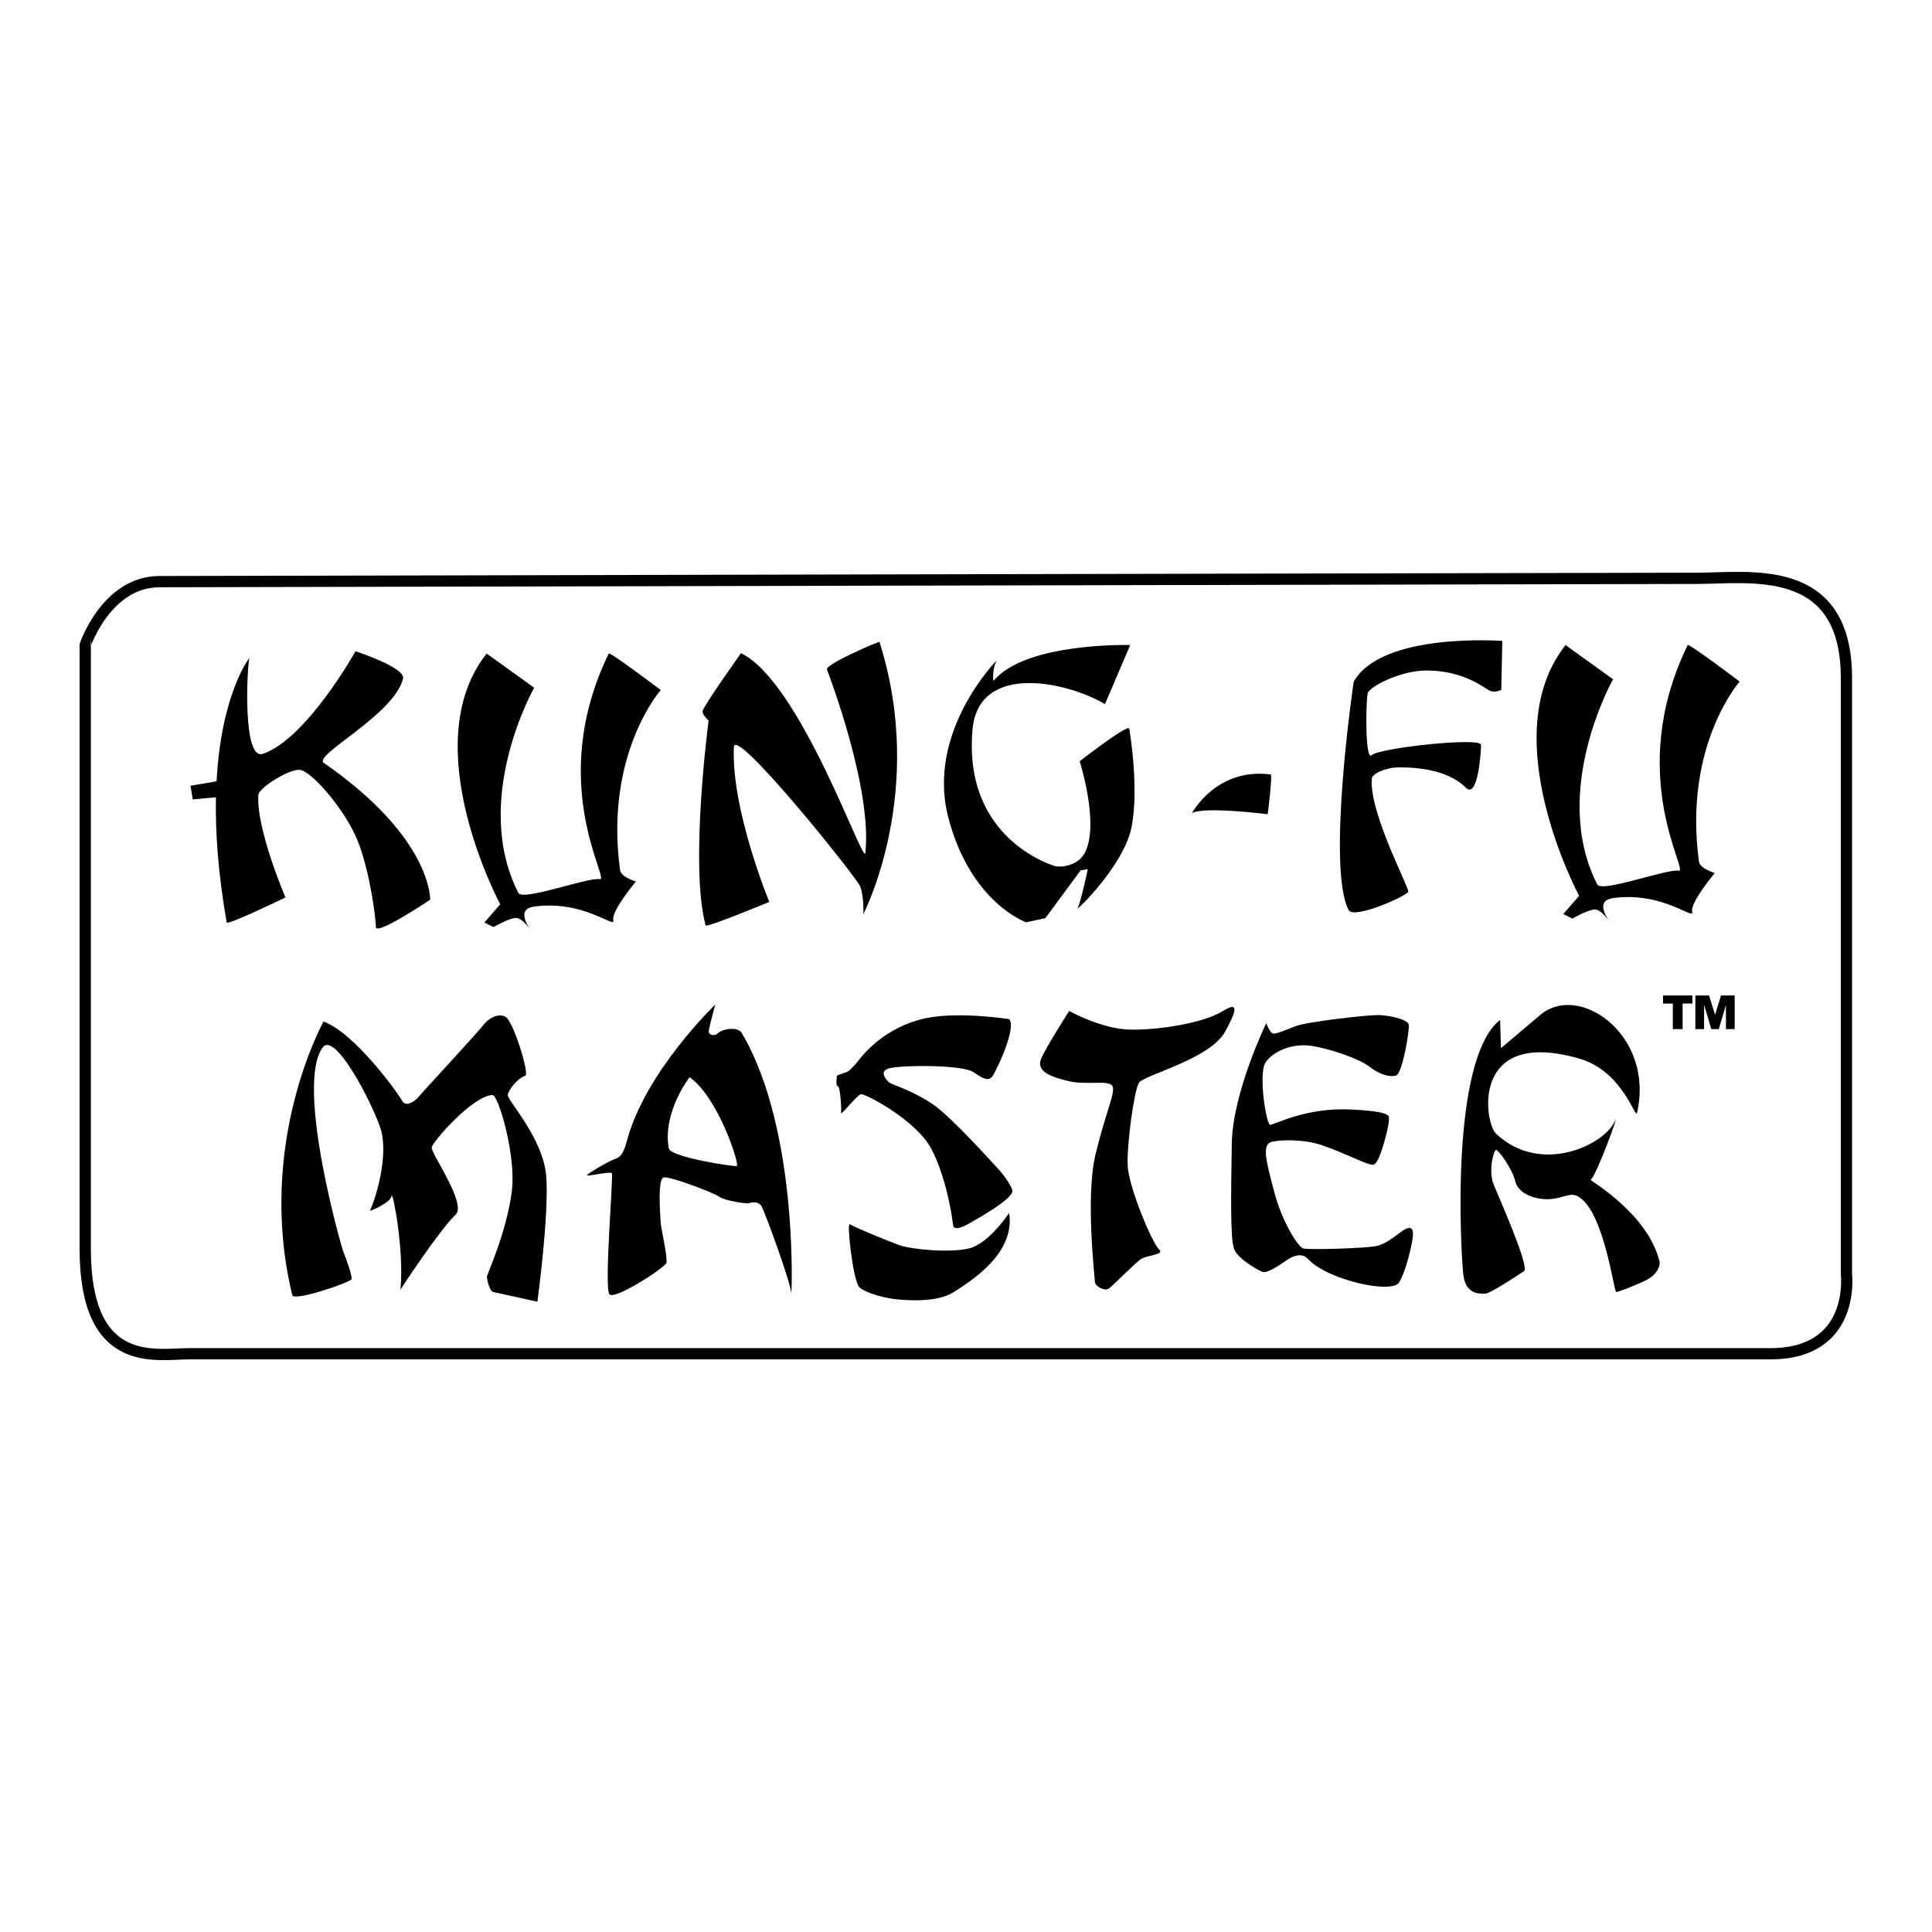
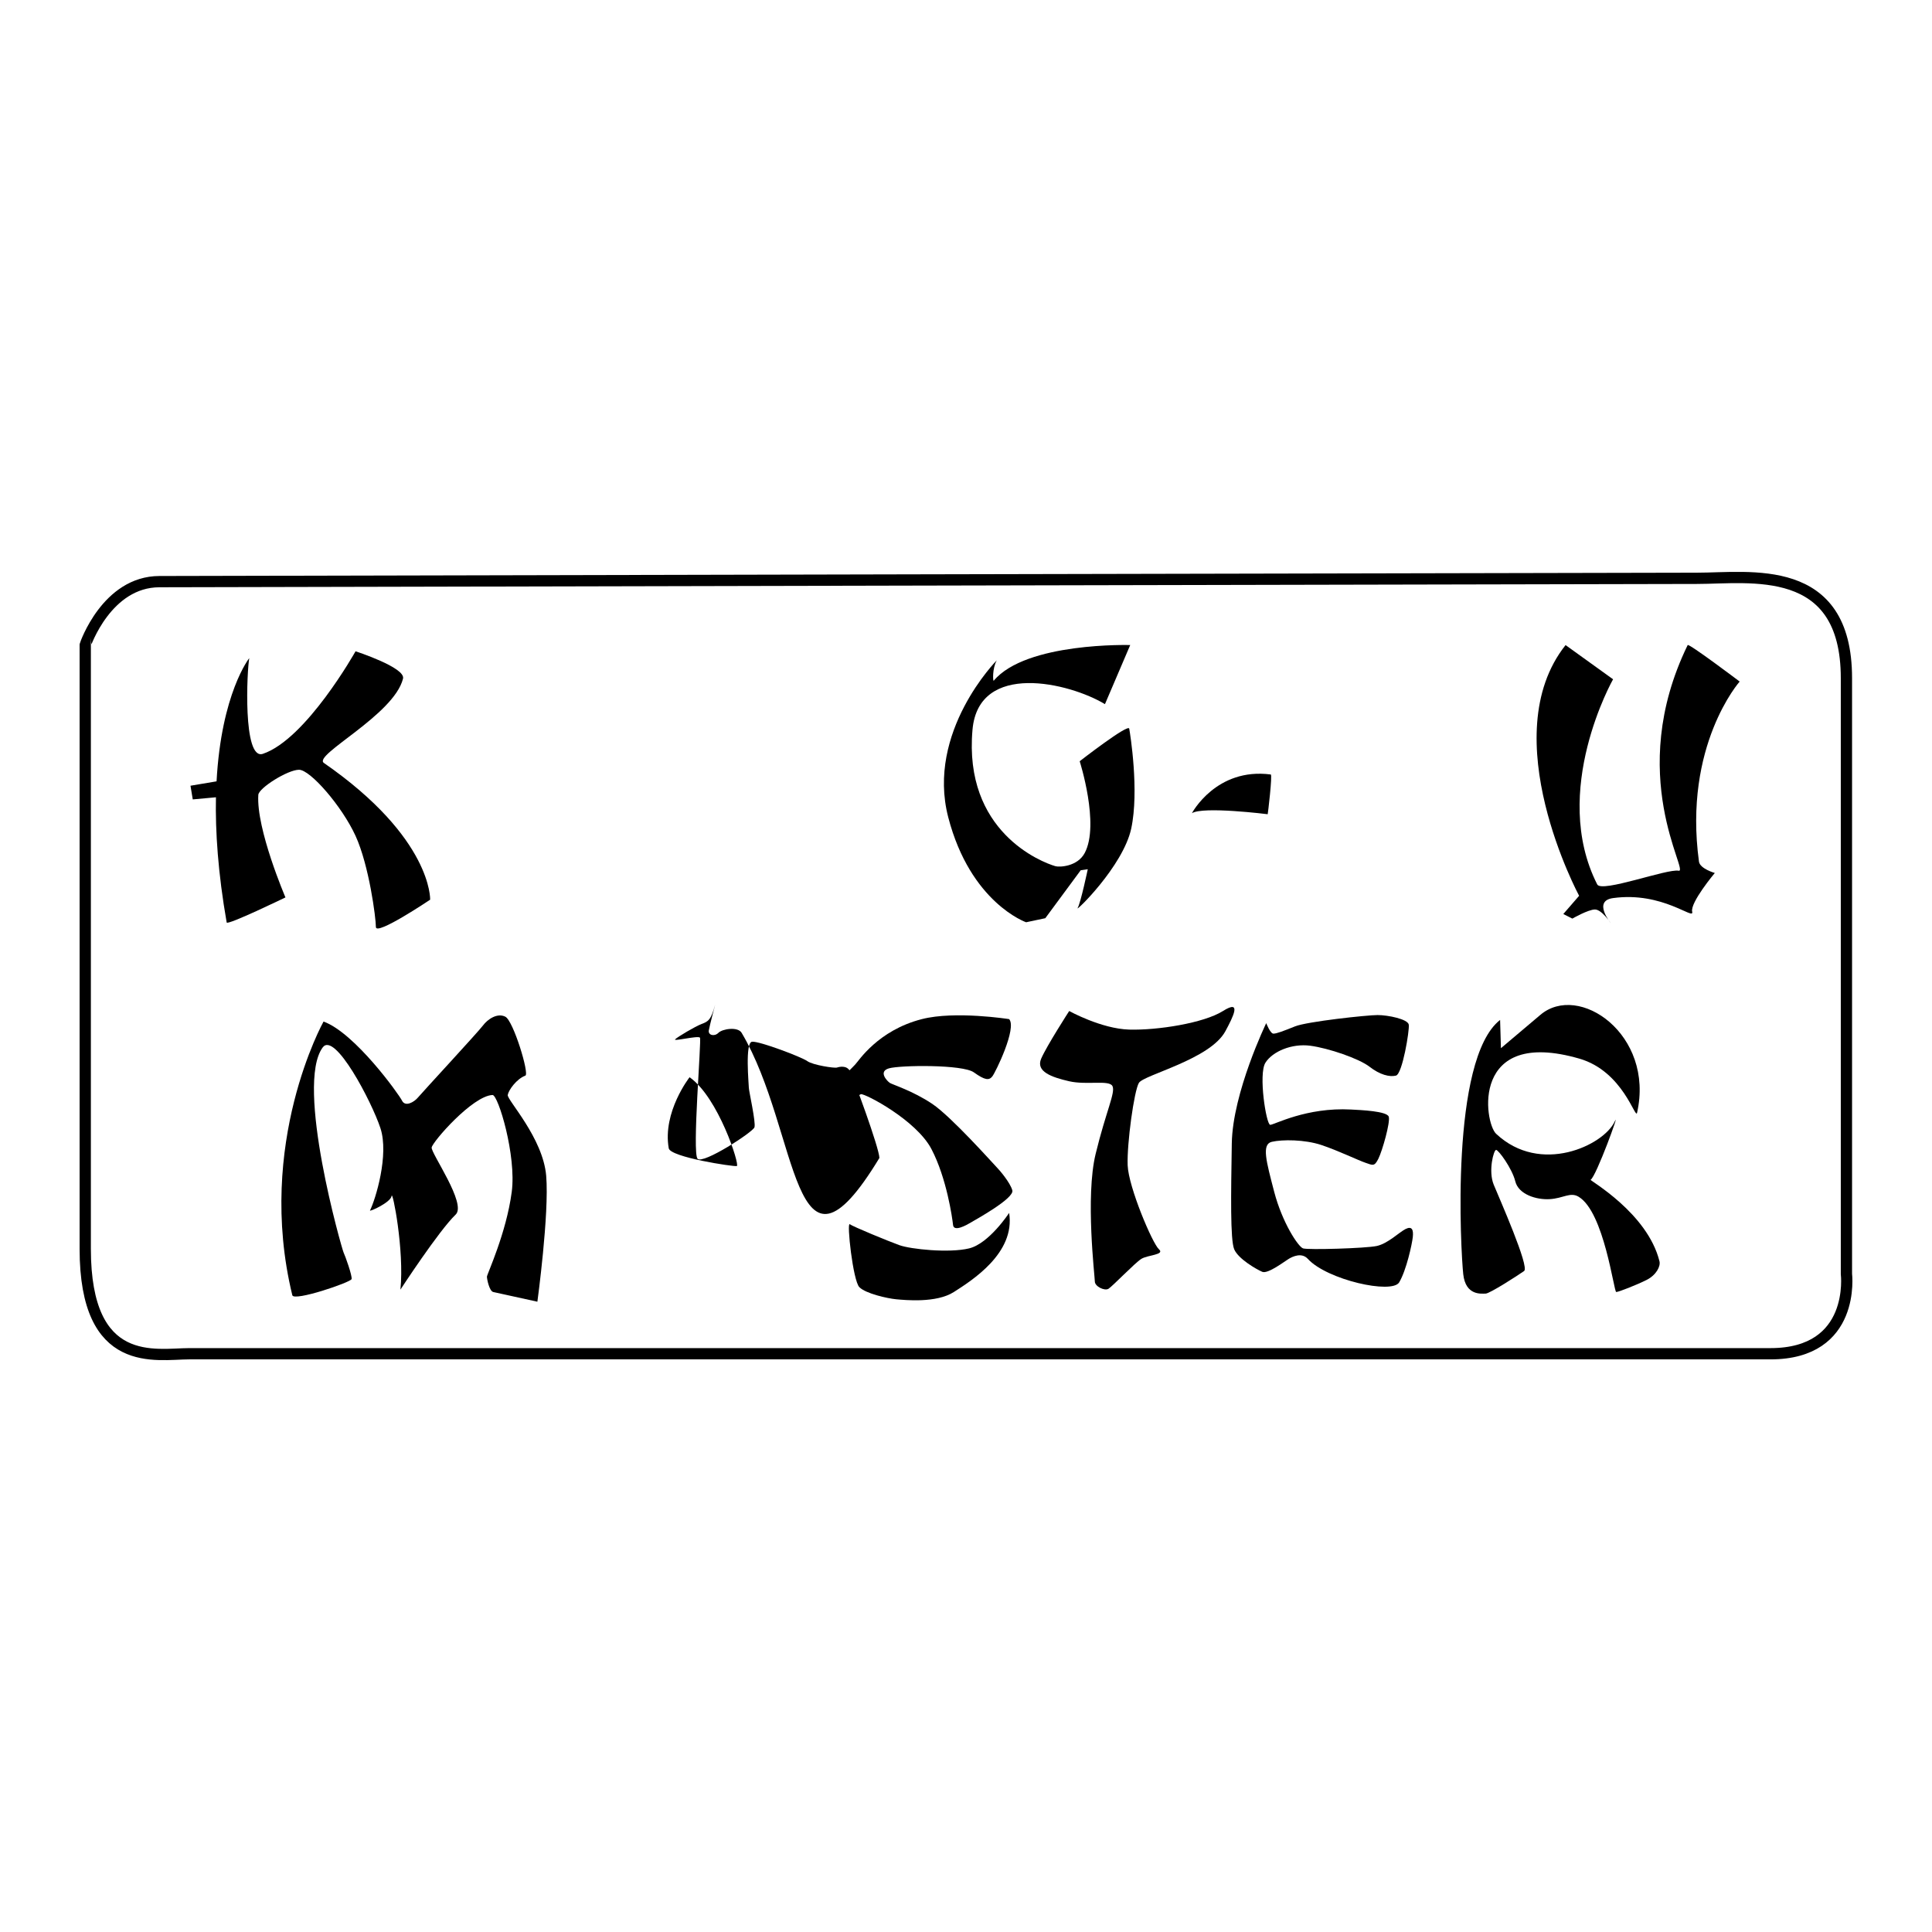
<svg xmlns="http://www.w3.org/2000/svg" version="1.0" id="Layer_1" x="0px" y="0px" width="192.756px" height="192.756px" viewBox="0 0 192.756 192.756" enable-background="new 0 0 192.756 192.756" xml:space="preserve">
  <g>
    <polygon fill-rule="evenodd" clip-rule="evenodd" fill="#FFFFFF" points="0,0 192.756,0 192.756,192.756 0,192.756 0,0  " />
    <path fill="none" stroke="#000000" stroke-width="1.124" stroke-miterlimit="2.613" d="M15.915,58.03   c0,0,148.126-0.331,153.396-0.331c5.271,0,14.907-1.662,14.907,9.96c0,11.292,0,59.437,0,59.437s0.986,7.967-7.576,7.967   c-8.563,0-154.47,0-157.763,0c-3.294,0-10.375,1.662-10.375-10.461c0-12.119,0-60.26,0-60.26S10.645,58.03,15.915,58.03" />
    <path fill-rule="evenodd" clip-rule="evenodd" d="M32.315,76.12c-1.131-0.782,6.992-4.775,7.895-8.414   c0.273-1.102-4.737-2.727-4.737-2.727s-4.915,8.775-9.248,10.231c-2.03,0.682-1.58-8.415-1.355-9.55c0,0-2.787,3.497-3.263,12.294   l-2.601,0.438l0.226,1.365l2.313-0.212c-0.068,3.422,0.206,7.552,1.071,12.491c0.053,0.317,5.864-2.5,5.864-2.5   s-2.932-6.826-2.707-10.233c0.044-0.685,2.933-2.503,4.061-2.503c1.126,0,4.285,3.638,5.638,6.592   c1.354,2.957,2.031,8.186,2.031,9.096c0,0.913,5.414-2.726,5.414-2.726S43.142,83.623,32.315,76.12L32.315,76.12z" />
-     <path fill-rule="evenodd" clip-rule="evenodd" d="M48.556,65.205l4.736,3.411c0,0-6.315,11.143-1.578,20.468   c0.436,0.858,6.992-1.595,8.12-1.368c1.128,0.229-5.413-9.548,0.902-22.51c0.1-0.205,5.188,3.639,5.188,3.639   s-5.64,6.367-4.06,17.963c0.095,0.713,1.579,1.138,1.579,1.138s-2.482,2.957-2.257,3.866c0.226,0.908-2.934-2.046-7.896-1.363   c-2.06,0.281-0.226,2.5-0.226,2.5s-0.901-1.364-1.579-1.364c-0.676,0-2.255,0.908-2.255,0.908l-0.902-0.453l1.579-1.82   C49.909,90.217,41.336,74.302,48.556,65.205L48.556,65.205z" />
-     <path fill-rule="evenodd" clip-rule="evenodd" d="M73.928,65.168c0,0-3.834,5.389-3.834,5.795c0,0.41,0.605,0.918,0.605,0.918   s-1.916,14.438-0.302,20.44c0.075,0.276,6.354-2.339,6.354-2.339s-3.824-9.262-3.531-15.457   c0.102-2.137,12.296,13.06,12.611,13.931c0.403,1.118,0.302,2.749,0.302,2.749S92.488,79,87.748,64.05   c-0.032-0.098-5.447,2.235-5.246,2.746c0.201,0.508,4.539,11.898,3.833,18.306C86.178,86.514,79.879,68.015,73.928,65.168   L73.928,65.168z" />
    <path fill-rule="evenodd" clip-rule="evenodd" d="M112.762,64.356c0,0-10.389-0.306-13.617,3.559   c-0.083,0.1-0.159-1.221,0.304-2.036c0,0-7.062,7.118-4.843,15.66c2.218,8.542,7.768,10.475,7.768,10.475l1.916-0.405l3.53-4.781   l0.707-0.103c0,0-0.707,3.355-1.01,3.866c-0.303,0.507,4.538-4.171,5.347-7.932c0.806-3.763-0.104-9.456-0.202-9.966   c-0.101-0.506-4.941,3.255-4.941,3.255s2.016,6.305,0.502,9.154c-0.726,1.366-2.523,1.434-2.925,1.318   c-1.411-0.405-9.178-3.453-8.271-13.622c0.613-6.863,9.687-4.679,13.214-2.545L112.762,64.356L112.762,64.356z" />
    <path fill-rule="evenodd" clip-rule="evenodd" d="M118.916,81.134c0,0,2.419-4.577,7.868-3.864c0.181,0.023-0.289,3.96-0.306,3.965   C126.479,81.235,120.024,80.424,118.916,81.134L118.916,81.134z" />
-     <path fill-rule="evenodd" clip-rule="evenodd" d="M135.055,68.015c0,0-2.723,18.511-0.505,22.776   c0.507,0.978,5.852-1.422,5.951-1.828c0.101-0.406-3.933-7.932-3.631-11.286c0.047-0.507,1.411-1.118,2.723-1.118   c1.312,0,4.741,0.1,6.658,2.034c1.17,1.178,1.514-3.46,1.514-4.272c0-0.811-10.189,0.306-10.895,1.017   c-0.704,0.712-0.604-5.593-0.401-6.204c0.199-0.609,3.194-2.238,5.851-2.238c3.832,0,5.848,1.832,6.354,2.034   c0.502,0.204,1.107-0.1,1.107-0.1l0.103-4.883C149.884,63.947,137.878,63.032,135.055,68.015L135.055,68.015z" />
    <path fill-rule="evenodd" clip-rule="evenodd" d="M156.197,64.36l4.739,3.412c0,0-6.315,11.143-1.581,20.468   c0.438,0.859,6.994-1.594,8.123-1.368c1.124,0.226-5.413-9.55,0.901-22.512c0.099-0.204,5.188,3.639,5.188,3.639   s-5.641,6.368-4.061,17.966c0.099,0.711,1.58,1.133,1.58,1.133s-2.484,2.961-2.256,3.868c0.224,0.91-2.934-2.045-7.895-1.364   c-2.062,0.283-0.227,2.501-0.227,2.501s-0.902-1.363-1.577-1.363c-0.678,0-2.258,0.909-2.258,0.909l-0.902-0.456l1.578-1.819   C157.551,89.375,148.98,73.456,156.197,64.36L156.197,64.36z" />
    <path fill-rule="evenodd" clip-rule="evenodd" d="M32.28,101.92c0,0-6.792,12.16-3.116,27.305c0.156,0.645,5.833-1.285,5.913-1.611   c0.081-0.322-0.641-2.334-0.8-2.658c-0.159-0.32-4.857-16.721-2.077-20.459c1.199-1.613,4.875,5.396,5.754,8.055   c0.877,2.658-0.483,7.098-1.039,8.215c-0.079,0.162,2.077-0.801,2.156-1.449c0.08-0.643,1.28,5.4,0.879,9.348   c0,0,3.836-5.885,5.515-7.492c1.117-1.076-2.479-6.123-2.398-6.688c0.08-0.564,4.076-5.158,6.072-5.238   c0.565-0.02,2.397,6.043,1.917,9.668c-0.547,4.15-2.475,8.219-2.475,8.459s0.239,1.447,0.637,1.531   c0.401,0.082,4.397,0.965,4.397,0.965s1.197-8.779,0.878-12.566c-0.321-3.783-3.916-7.572-3.837-8.057   c0.08-0.482,0.879-1.607,1.758-1.932c0.425-0.156-1.199-5.479-1.996-5.879c-0.8-0.404-1.76,0.242-2.238,0.883   c-0.48,0.646-6.072,6.688-6.473,7.17c-0.399,0.482-1.277,0.969-1.597,0.322C39.792,109.168,35.396,103.045,32.28,101.92   L32.28,101.92z" />
-     <path fill-rule="evenodd" clip-rule="evenodd" d="M73.993,103.045c-0.378-0.637-1.916-0.402-2.316,0   c-0.401,0.402-1.04,0.24-0.959-0.242c0.081-0.484,0.638-2.576,0.638-2.576s-6.952,6.686-8.789,13.531   c-0.421,1.566-0.719,1.695-1.359,1.938c-0.637,0.238-2.396,1.287-2.637,1.527c-0.239,0.242,2.318-0.402,2.477-0.162   c0.16,0.242-0.798,11.523-0.238,12.082c0.558,0.564,5.514-2.658,5.673-3.139c0.16-0.482-0.56-3.625-0.56-3.949   c0-0.32-0.399-4.51,0.319-4.59c0.719-0.078,4.955,1.527,5.514,1.934c0.56,0.4,2.716,0.723,2.958,0.643   c0.239-0.08,0.958-0.242,1.277,0.324c0.32,0.562,2.957,7.732,2.957,8.697C78.947,130.029,79.825,112.873,73.993,103.045   L73.993,103.045z M73.513,116.336c-0.319,0.08-6.636-0.883-6.792-1.771c-0.639-3.623,2.078-7.09,2.078-7.09   C71.675,109.488,73.833,116.256,73.513,116.336L73.513,116.336z" />
+     <path fill-rule="evenodd" clip-rule="evenodd" d="M73.993,103.045c-0.378-0.637-1.916-0.402-2.316,0   c-0.401,0.402-1.04,0.24-0.959-0.242c0.081-0.484,0.638-2.576,0.638-2.576c-0.421,1.566-0.719,1.695-1.359,1.938c-0.637,0.238-2.396,1.287-2.637,1.527c-0.239,0.242,2.318-0.402,2.477-0.162   c0.16,0.242-0.798,11.523-0.238,12.082c0.558,0.564,5.514-2.658,5.673-3.139c0.16-0.482-0.56-3.625-0.56-3.949   c0-0.32-0.399-4.51,0.319-4.59c0.719-0.078,4.955,1.527,5.514,1.934c0.56,0.4,2.716,0.723,2.958,0.643   c0.239-0.08,0.958-0.242,1.277,0.324c0.32,0.562,2.957,7.732,2.957,8.697C78.947,130.029,79.825,112.873,73.993,103.045   L73.993,103.045z M73.513,116.336c-0.319,0.08-6.636-0.883-6.792-1.771c-0.639-3.623,2.078-7.09,2.078-7.09   C71.675,109.488,73.833,116.256,73.513,116.336L73.513,116.336z" />
    <path fill-rule="evenodd" clip-rule="evenodd" d="M100.682,101.678c0,0-5.4-0.852-8.709,0c-4.397,1.125-6.312,4.186-6.632,4.508   c-0.319,0.324-0.64,0.727-0.959,0.807c-0.32,0.082-0.879,0.322-0.879,0.322s-0.16,1.049,0.08,1.049c0.24,0,0.399,2.256,0.319,2.658   c-0.079,0.4,1.598-1.775,1.997-1.854c0.399-0.082,5.514,2.578,7.033,5.477c1.517,2.9,2.076,6.848,2.155,7.576   c0.081,0.721,1.359,0,1.76-0.244c0.398-0.242,4.393-2.42,4.152-3.223c-0.236-0.805-1.277-2.016-1.597-2.338   s-4.474-4.994-6.392-6.283c-1.918-1.287-3.995-1.934-4.235-2.092c-0.239-0.162-1.2-1.129-0.08-1.453   c1.118-0.32,7.35-0.402,8.47,0.404c1.118,0.803,1.519,0.807,1.838,0.402C99.323,106.992,101.48,102.561,100.682,101.678   L100.682,101.678z" />
    <path fill-rule="evenodd" clip-rule="evenodd" d="M100.682,121.012c0,0-1.997,3.059-3.997,3.541   c-1.996,0.484-5.833,0.082-6.951-0.322c-1.119-0.404-4.634-1.852-4.955-2.092c-0.318-0.242,0.32,5.639,0.96,6.283   c0.638,0.641,2.796,1.123,3.674,1.207c0.879,0.078,3.997,0.4,5.754-0.725C96.926,127.775,101.32,125.037,100.682,121.012   L100.682,121.012z" />
    <path fill-rule="evenodd" clip-rule="evenodd" d="M106.674,100.869c0,0,3.195,1.773,5.992,1.854c2.8,0.08,7.434-0.645,9.35-1.854   c1.919-1.209,1.012,0.582,0.241,2.014c-1.52,2.822-8.151,4.354-8.63,5.158c-0.481,0.805-1.199,6.039-1.12,8.215   c0.08,2.178,2.477,7.814,3.117,8.379c0.639,0.564-1.118,0.564-1.759,0.967c-0.639,0.402-2.877,2.738-3.274,2.982   c-0.4,0.236-1.358-0.244-1.358-0.727c0-0.484-0.959-8.459,0.079-12.729c1.038-4.271,1.997-6.125,1.68-6.766   c-0.321-0.645-2.558-0.082-4.317-0.484c-1.759-0.404-3.355-0.967-2.795-2.258C104.437,104.334,106.674,100.869,106.674,100.869   L106.674,100.869z" />
    <path fill-rule="evenodd" clip-rule="evenodd" d="M126.332,102.078c0,0-3.354,6.928-3.436,12.002   c-0.08,5.076-0.159,9.586,0.238,10.555c0.401,0.967,2.238,2.014,2.799,2.254c0.56,0.244,2.238-1.049,2.637-1.287   c0.4-0.242,1.301-0.674,1.916,0c1.921,2.094,8.392,3.541,9.111,2.338c0.718-1.211,1.278-3.789,1.357-4.514   c0.08-0.725-0.076-1.129-0.72-0.807c-0.638,0.322-1.76,1.451-2.875,1.693c-1.121,0.24-6.874,0.404-7.351,0.24   c-0.483-0.158-2.079-2.576-2.88-5.639c-0.798-3.062-1.276-4.752-0.237-4.994c1.038-0.24,3.274-0.24,4.955,0.322   c1.677,0.562,3.675,1.529,4.392,1.771c0.72,0.242,0.881,0.402,1.281-0.402c0.401-0.807,1.199-3.625,1.039-4.189   c-0.162-0.564-2.8-0.672-3.76-0.723c-4.472-0.242-7.67,1.527-8.067,1.527c-0.4,0-1.2-5.074-0.477-6.201   c0.717-1.127,2.633-1.934,4.472-1.691c1.837,0.244,4.874,1.287,5.912,2.096c1.039,0.807,2,1.045,2.638,0.885   c0.641-0.162,1.359-4.512,1.279-5.076c-0.079-0.561-2.081-0.965-3.117-0.965c-1.037,0-7.031,0.646-8.231,1.129   c-1.198,0.48-1.838,0.725-2.157,0.725C126.732,103.127,126.332,102.078,126.332,102.078L126.332,102.078z" />
    <path fill-rule="evenodd" clip-rule="evenodd" d="M149.665,101.758l0.083,2.82c0,0,3.611-3.043,3.912-3.305   c3.837-3.303,11.429,1.934,9.671,9.748c-0.167,0.744-1.37-4.129-5.754-5.4c-10.868-3.143-9.51,6.365-8.312,7.494   c4.417,4.156,10.721,1.156,11.828-1.209c0.639-1.369-1.838,5.48-2.397,5.801c-0.112,0.064,5.674,3.305,6.87,8.133   c0.125,0.496-0.32,1.371-1.277,1.855c-0.958,0.484-2.798,1.209-3.037,1.209s-1.199-7.977-3.755-9.506   c-0.83-0.498-1.519,0.158-2.876,0.24c-1.359,0.082-3.116-0.482-3.438-1.77c-0.318-1.291-1.677-3.143-1.918-3.143   c-0.238,0-0.799,2.094-0.238,3.465c0.56,1.365,3.596,8.215,3.035,8.617c-0.558,0.402-3.437,2.254-3.833,2.254   c-0.4,0-2,0.244-2.24-1.93C145.751,124.955,144.633,105.705,149.665,101.758L149.665,101.758z" />
-     <path fill-rule="evenodd" clip-rule="evenodd" d="M165.919,100.127V99.32h2.928v0.807h-0.974v2.547h-0.975v-2.547H165.919   L165.919,100.127z M170.511,99.32l0.604,1.932l0.588-1.932h1.365v3.354h-0.873v-2.393l-0.711,2.393h-0.747l-0.719-2.432v2.432   h-0.872V99.32H170.511L170.511,99.32z" />
  </g>
</svg>